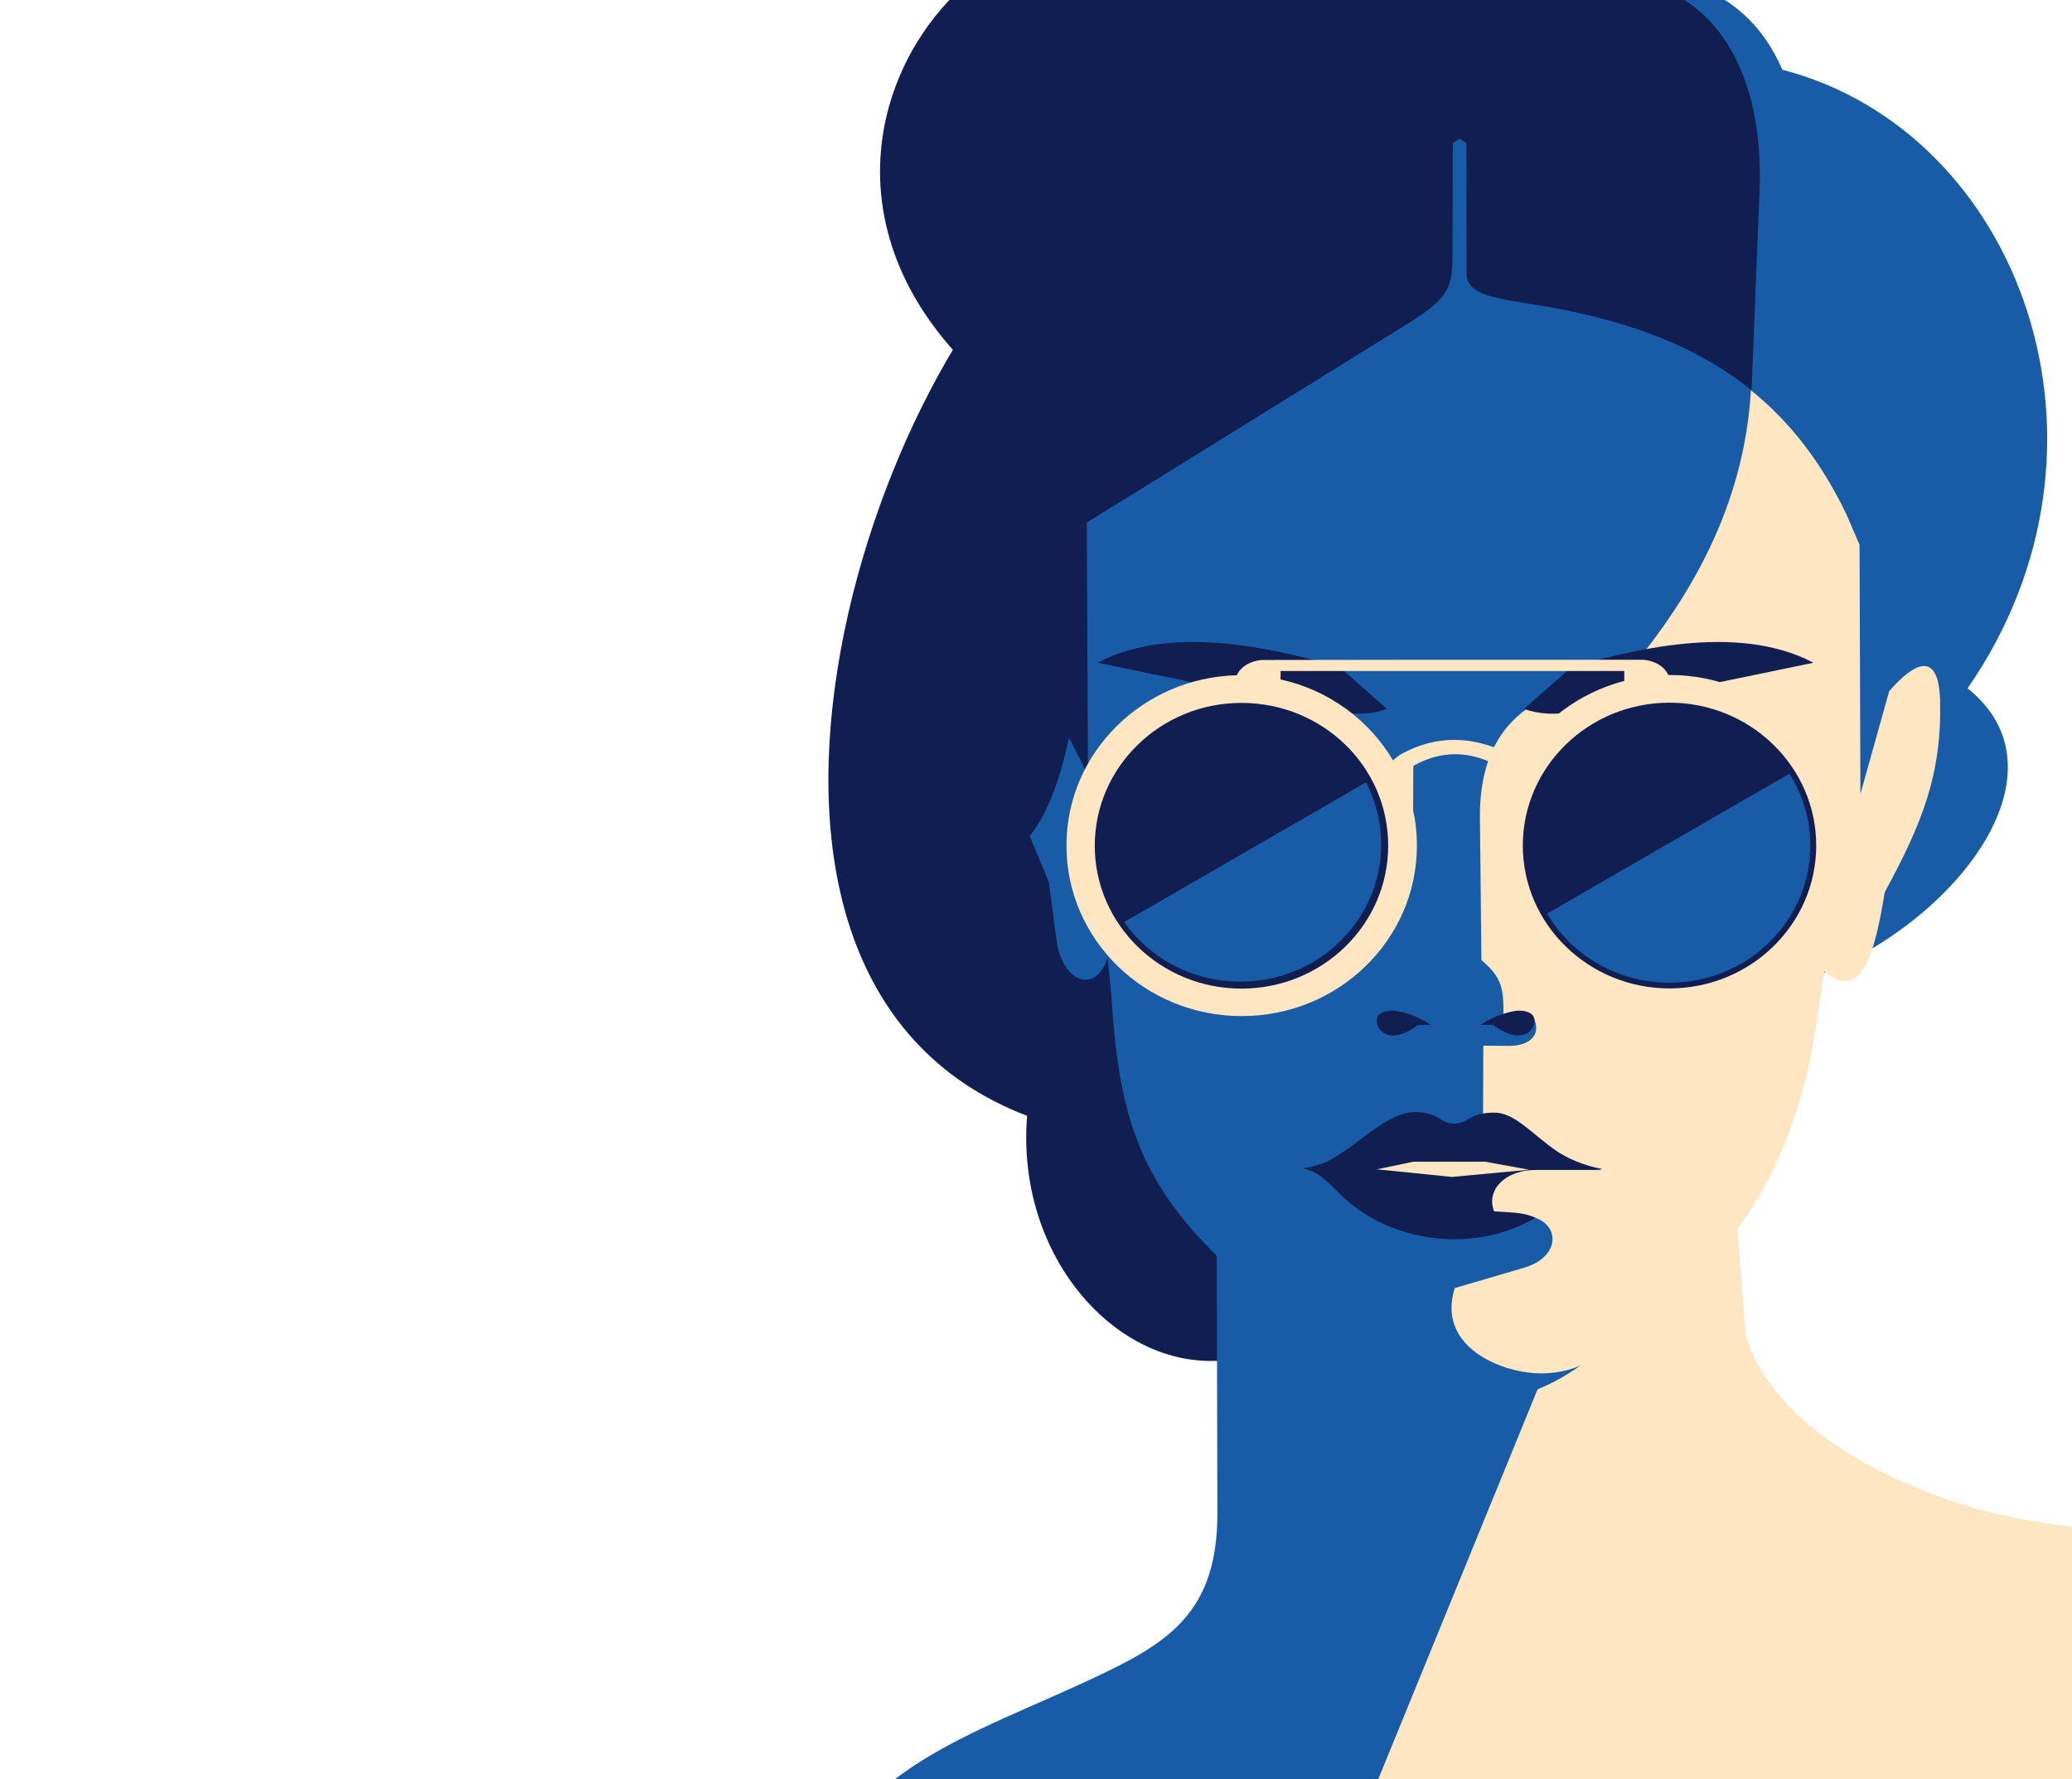
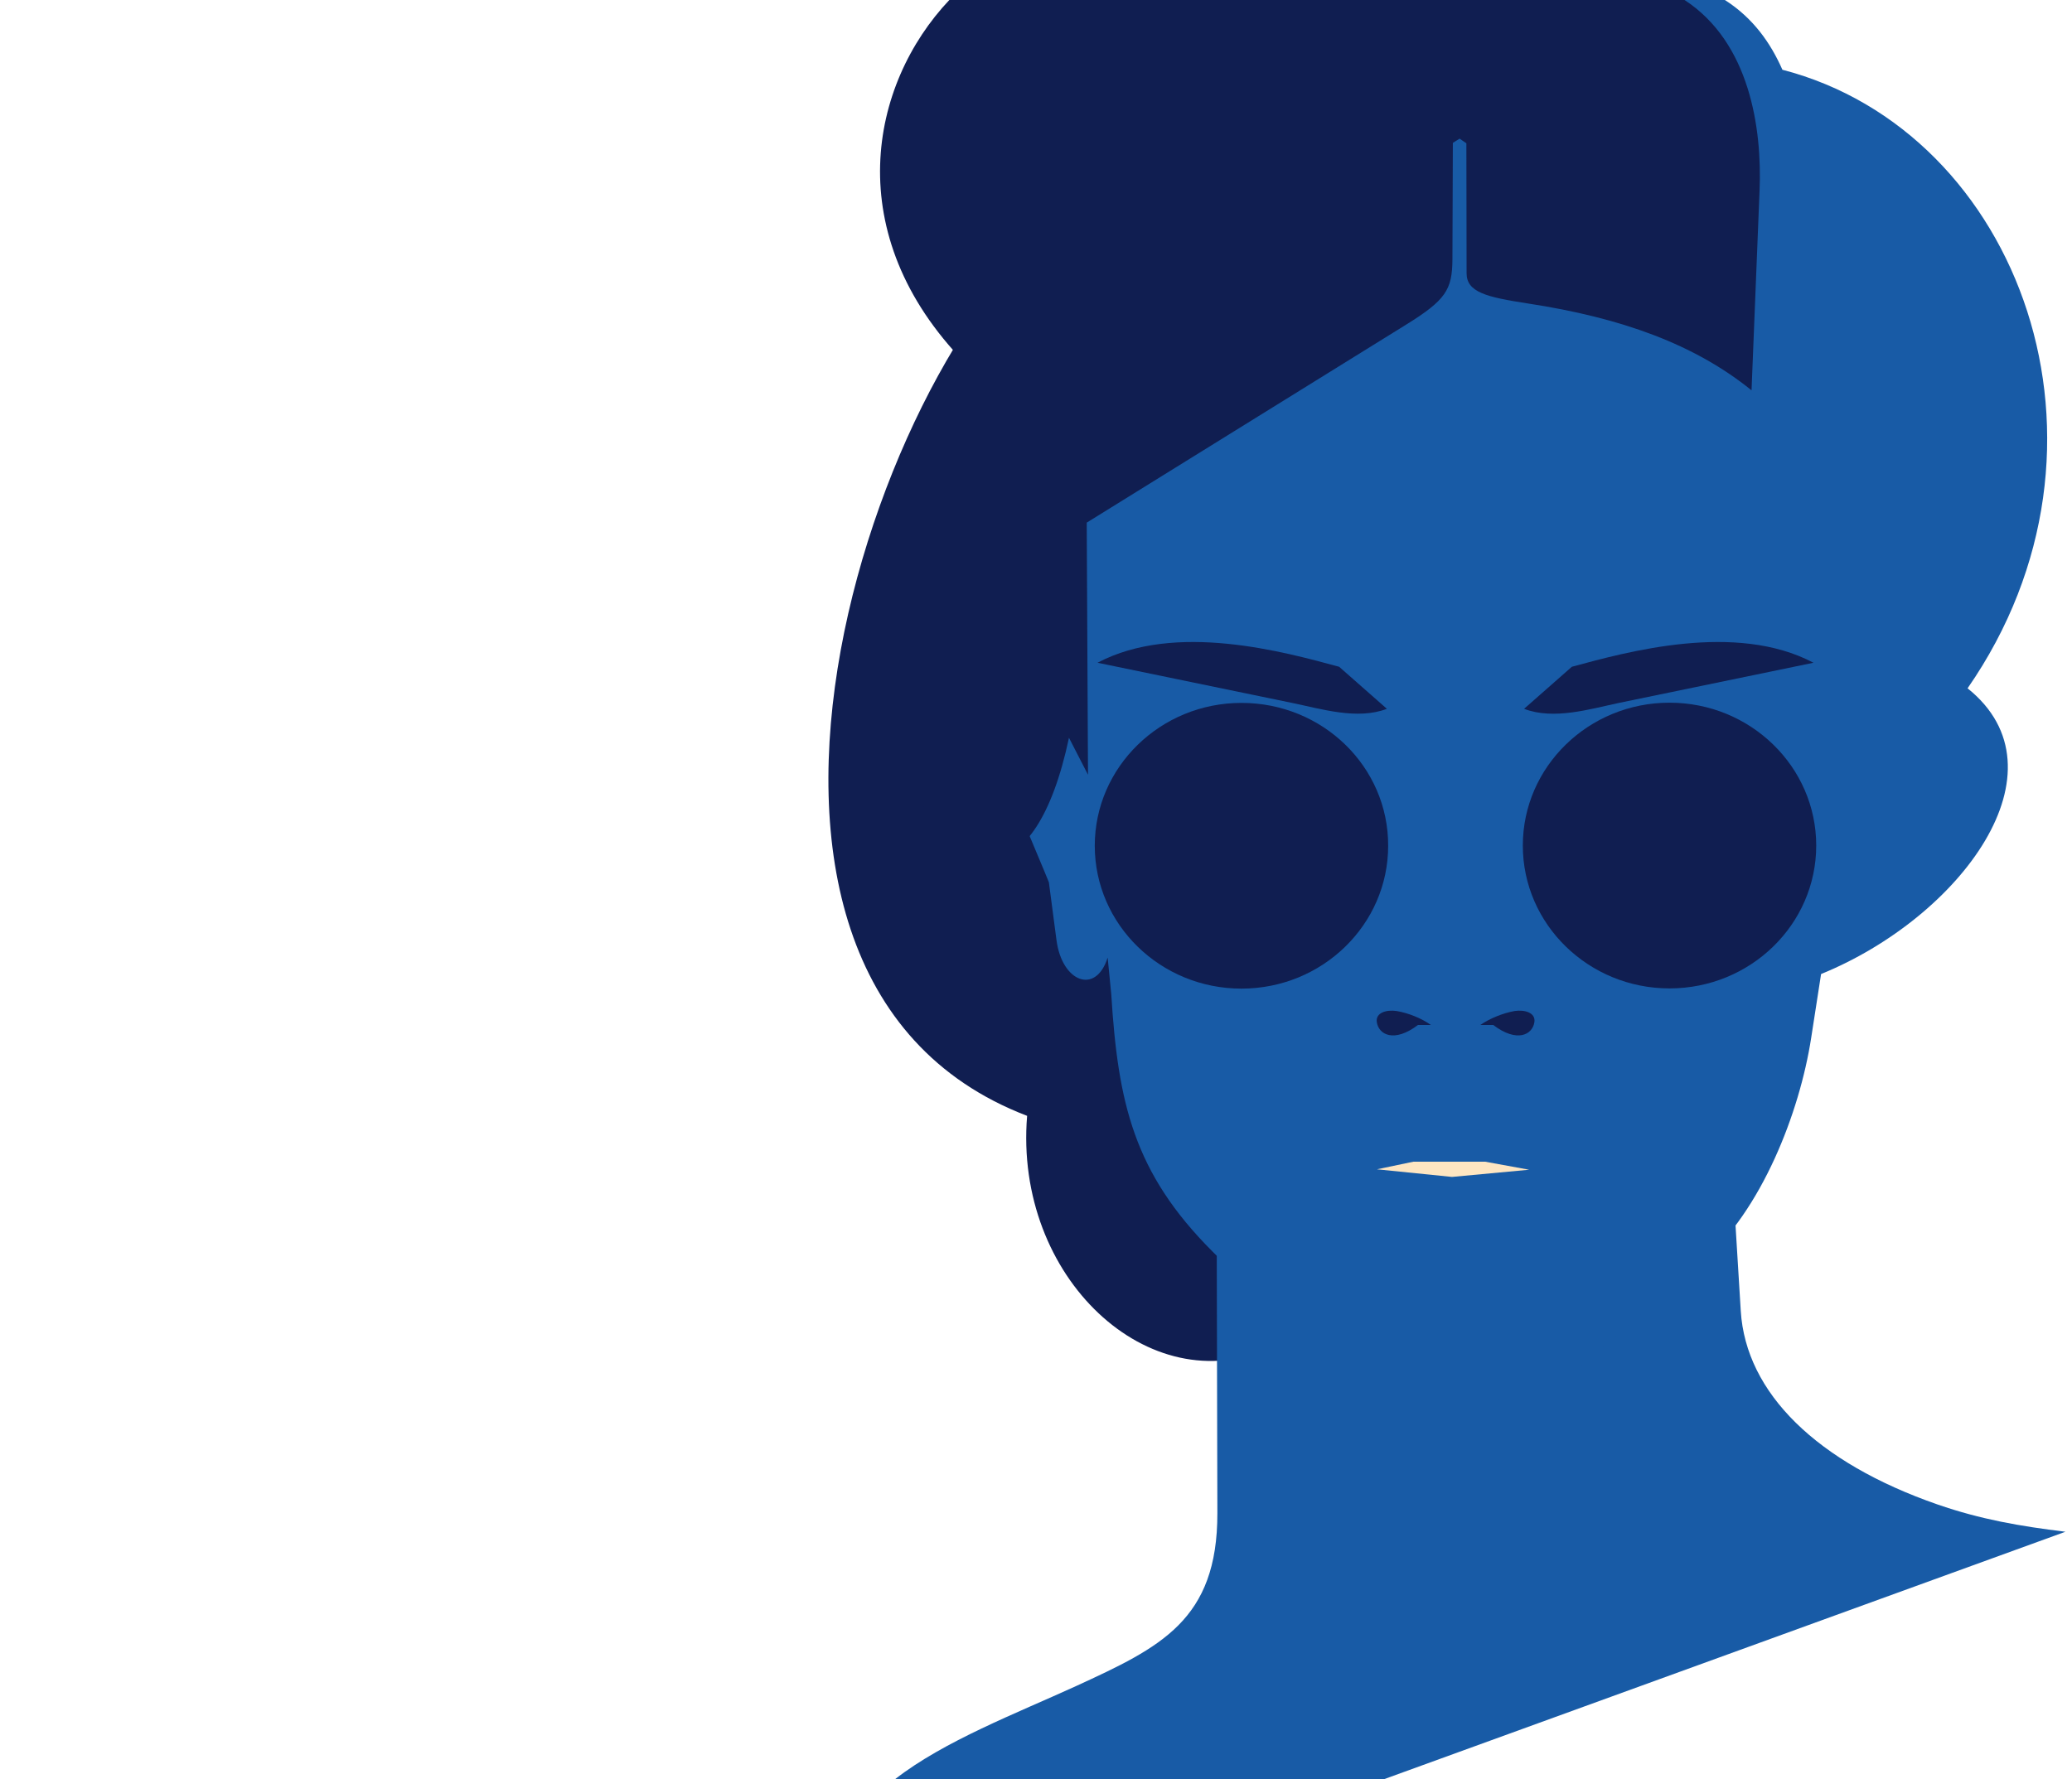
<svg xmlns="http://www.w3.org/2000/svg" version="1.1" id="_x31_" x="0px" y="0px" viewBox="0 0 980.2 841.9" enable-background="new 0 0 980.2 841.9" xml:space="preserve">
  <g>
    <path fill-rule="evenodd" clip-rule="evenodd" fill="#101E51" d="M649.9,39.3L587.8,47l-4.4,1.1l-70.9,48.8   c-94.4,54.6-202.8,363.7-26.6,431.1c-6.3,76.6,58,135.9,115.2,109.7L682,84.7l-2.2-33.2L649.9,39.3z" />
    <path fill-rule="evenodd" clip-rule="evenodd" fill="#185BA6" d="M819.9,561.5l3.6,58.8c2.4,38.9,36.1,71.8,93.1,91.6   c20.5,7.1,39.2,10.3,60.5,12.9L654.7,841.9l-231.3,0c23.2-18.1,57.5-31.2,85.7-44.1c39.8-18.3,66.9-31.1,66.8-81.8l-0.4-170   L819.9,561.5z" />
-     <path fill-rule="evenodd" clip-rule="evenodd" fill="#FEE6C2" d="M825.9,632c9.7,32.9,46,60.4,96.1,77.8   c20.4,7.1,39.2,10.3,60.5,12.9v119.2H652l110.3-270l58-10.9l1.3,16.5L825.9,632z" />
    <path fill-rule="evenodd" clip-rule="evenodd" fill="#185BA6" d="M861.5,460.9l-4.7,30.3c-5.5,35.4-23.4,81.5-51.7,106l-46.5,40.3   c-17.6,15.3-36.5,25.3-59.3,25.4l-20.3,0c-22.1,0-39.4-4.7-60.3-25.6l-45.1-45.1c-37.3-37.3-44.7-70.4-47.9-121.8l-1.7-17.3   c-5.6,17.8-21.6,11.6-24.2-8.2l-3.6-27.4c-10.5-26.2-29.9-64.8-23.4-93.9c3.4-15,19.6-8.8,31,8.7l10.2,17l-5.5-86.8   c-7.3-114.1,17.1-165.3,67-197.3c-1.1-30.4,10.1-53.2,38.9-65.1L816,0c13.4,8.6,21.6,20.3,27.2,33   c112.4,29.2,167.2,177.9,87.6,292.7C979.3,364.5,927.5,434,861.5,460.9z" />
-     <path fill-rule="evenodd" clip-rule="evenodd" fill="#101E51" d="M757.9,553c-8.1-1.4-16.7-5.1-21.9-8.8   c-10.8-7.5-18.9-17.2-28-17.8c-4.2-0.3-9.4,0.5-14.2,3.6c-3.5,2.2-8.1,2.3-11.6,0c-5-3.3-9.8-4.1-14.4-3.7   c-10.4,0.9-21.7,11.4-30.8,17.7c-9.2,6.3-12.4,7.5-20.7,8.8c6.1,1.7,8.2,2.6,17.3,11.9c28.2,28.3,79.4,29.7,108-0.5   C750.5,555,750.6,554.4,757.9,553z" />
-     <path fill-rule="evenodd" clip-rule="evenodd" fill="#FEE6C2" d="M762.5,636.2l-2.6,2.3c-18.1,15.7-41.2,12.8-55.9,5.1   c-14.4-7.5-20.4-19.5-15.8-34.1l33-9.7c15.4-4.5,17.3-18.3,6.1-23.2c-7-3.1-10.4-2.7-20.5-3.4c-3.9-10,5.1-19.6,19.7-19.6l30.4,0   l0.9-0.5c-8.1-1.4-16.7-5.1-21.9-8.8c-10.8-7.5-18.9-17.2-28-17.8c-1.9-0.1-4.1,0-6.3,0.4l0.1-32.1l12.2,0.1   c9.2,0,16-4.9,11.3-13.9l-14,0c0.2-12.7-0.4-18.3-10.4-26.7l-0.7-68.2c0-37.8,19.3-61,66.1-63.5c33.8-38.9,58.9-83.6,62.1-137.9   l0.3,0.2c18.4,14.9,33.1,34,44.9,58.5l6.2,14.4l0.4,117.9l13.6-48.6c11-12.8,23.5-20.5,24.1,4.6c0.8,34.7-8.4,57.7-26.2,90.5   c-4.9,30.3-11.2,51.7-28.5,37.6l-5.1,32.5c-5.6,35.4-23.4,81.5-51.7,106l-30.6,26.5L762.5,636.2z" />
    <path fill-rule="evenodd" clip-rule="evenodd" fill="#101E51" d="M693.7,67.8l0.1,61.5c0,9,9.5,11.3,29,14.3   c44.5,6.8,79,19.4,105.8,41.1l3.8-94.6c1.2-29.3-4.6-70-35.5-90.1L449.1,0c-37.8,40-52,110.9,7.5,171.8   c-60.6,91.5-41.9,162.9-25,199.9c21.4,47.2,58.1,52.8,74.1-22.6l9,17.5l-0.6-119.3l150.8-93.5c19.1-11.8,22.1-16.7,22.2-31   l0.2-55.2l3.2-2L693.7,67.8z" />
    <path fill-rule="evenodd" clip-rule="evenodd" fill="#101E51" d="M656.1,335.4c-14,5.4-31.2,0-44.9-2.8l-92-19   c36.9-19.5,88.4-5.1,114.3,1.9L656.1,335.4L656.1,335.4z M765.9,332.6l92-19c-36.9-19.5-88.4-5.1-114.3,1.9L721,335.4   C735,340.8,752.2,335.5,765.9,332.6z" />
    <path fill-rule="evenodd" clip-rule="evenodd" fill="#101E51" d="M700.3,485h6.1c11.3,8.6,18.7,4.6,19.5-1.5   c0.5-4.4-4.7-5.8-9.4-5.1C710.9,479.4,704.6,482,700.3,485L700.3,485z M670.8,485c-11.3,8.6-18.7,4.6-19.5-1.5   c-0.5-4.4,4.7-5.8,9.4-5.1c5.5,0.9,11.9,3.5,16.2,6.6H670.8z" />
-     <path fill-rule="evenodd" clip-rule="evenodd" fill="#FEE6C2" d="M605.8,321.5l0-4l81.5,0l81.1,0l0,4.7   c-21.5,5.6-39.5,19.3-50.4,37.6c-1.2-1.3-2.6-2.3-4.1-3.1c-17.3-8.6-34.3-9-50.8,0c-1.4,0.8-2.8,1.9-4.1,3.1   C647.7,340.7,628.6,326.5,605.8,321.5L605.8,321.5z M597.2,312.3c-2.6,0-9.5,1.5-12.1,7.2c-44.7,1.2-80.6,36.8-80.6,80.6   c0,44.6,37.1,80.7,82.9,80.7c45.8,0,82.9-36.1,82.9-80.7c0-5.7-0.6-11.3-1.8-16.6l0.1-21.1c13.6-7.7,27-7,40.1,0l0.1,21.1   c-1.2,5.4-1.8,10.9-1.8,16.6c0,44.6,37.1,80.7,82.9,80.7c45.8,0,82.9-36.1,82.9-80.7c0-44.6-37.1-80.7-82.9-80.7l-0.7,0   c-2.7-5.8-9.5-7.2-12.1-7.2l-74.9,0v0l-9.1,0l-20.8,0l0,0L597.2,312.3z" />
    <path fill-rule="evenodd" clip-rule="evenodd" fill="#101E51" d="M587.3,332.6c-38.3,0-69.4,30.3-69.4,67.6   c0,37.3,31.1,67.6,69.4,67.6c38.3,0,69.4-30.3,69.4-67.6C656.8,362.8,625.7,332.6,587.3,332.6L587.3,332.6z M720.4,400.1   c0,37.3,31.1,67.6,69.4,67.6s69.4-30.3,69.4-67.6c0-37.3-31.1-67.6-69.4-67.6S720.4,362.8,720.4,400.1z" />
-     <path fill-rule="evenodd" clip-rule="evenodd" fill="#185BA6" d="M586.8,464.5c36.8,0,66.6-29.1,66.6-64.9   c0-10.6-2.6-20.6-7.2-29.4l-114.4,66.1C543.8,453.3,563.9,464.5,586.8,464.5L586.8,464.5z M731.9,432.3   c11.5,19.6,33.1,32.7,57.9,32.7c36.8,0,66.6-29.1,66.6-64.9c0-12.5-3.6-24.1-9.9-34L731.9,432.3z" />
    <polygon fill-rule="evenodd" clip-rule="evenodd" fill="#FEE6C2" points="723.4,553.5 702.6,549.7 701.8,549.7 669.7,549.7    668.6,549.7 651.4,553.3 686.9,556.9  " />
  </g>
</svg>